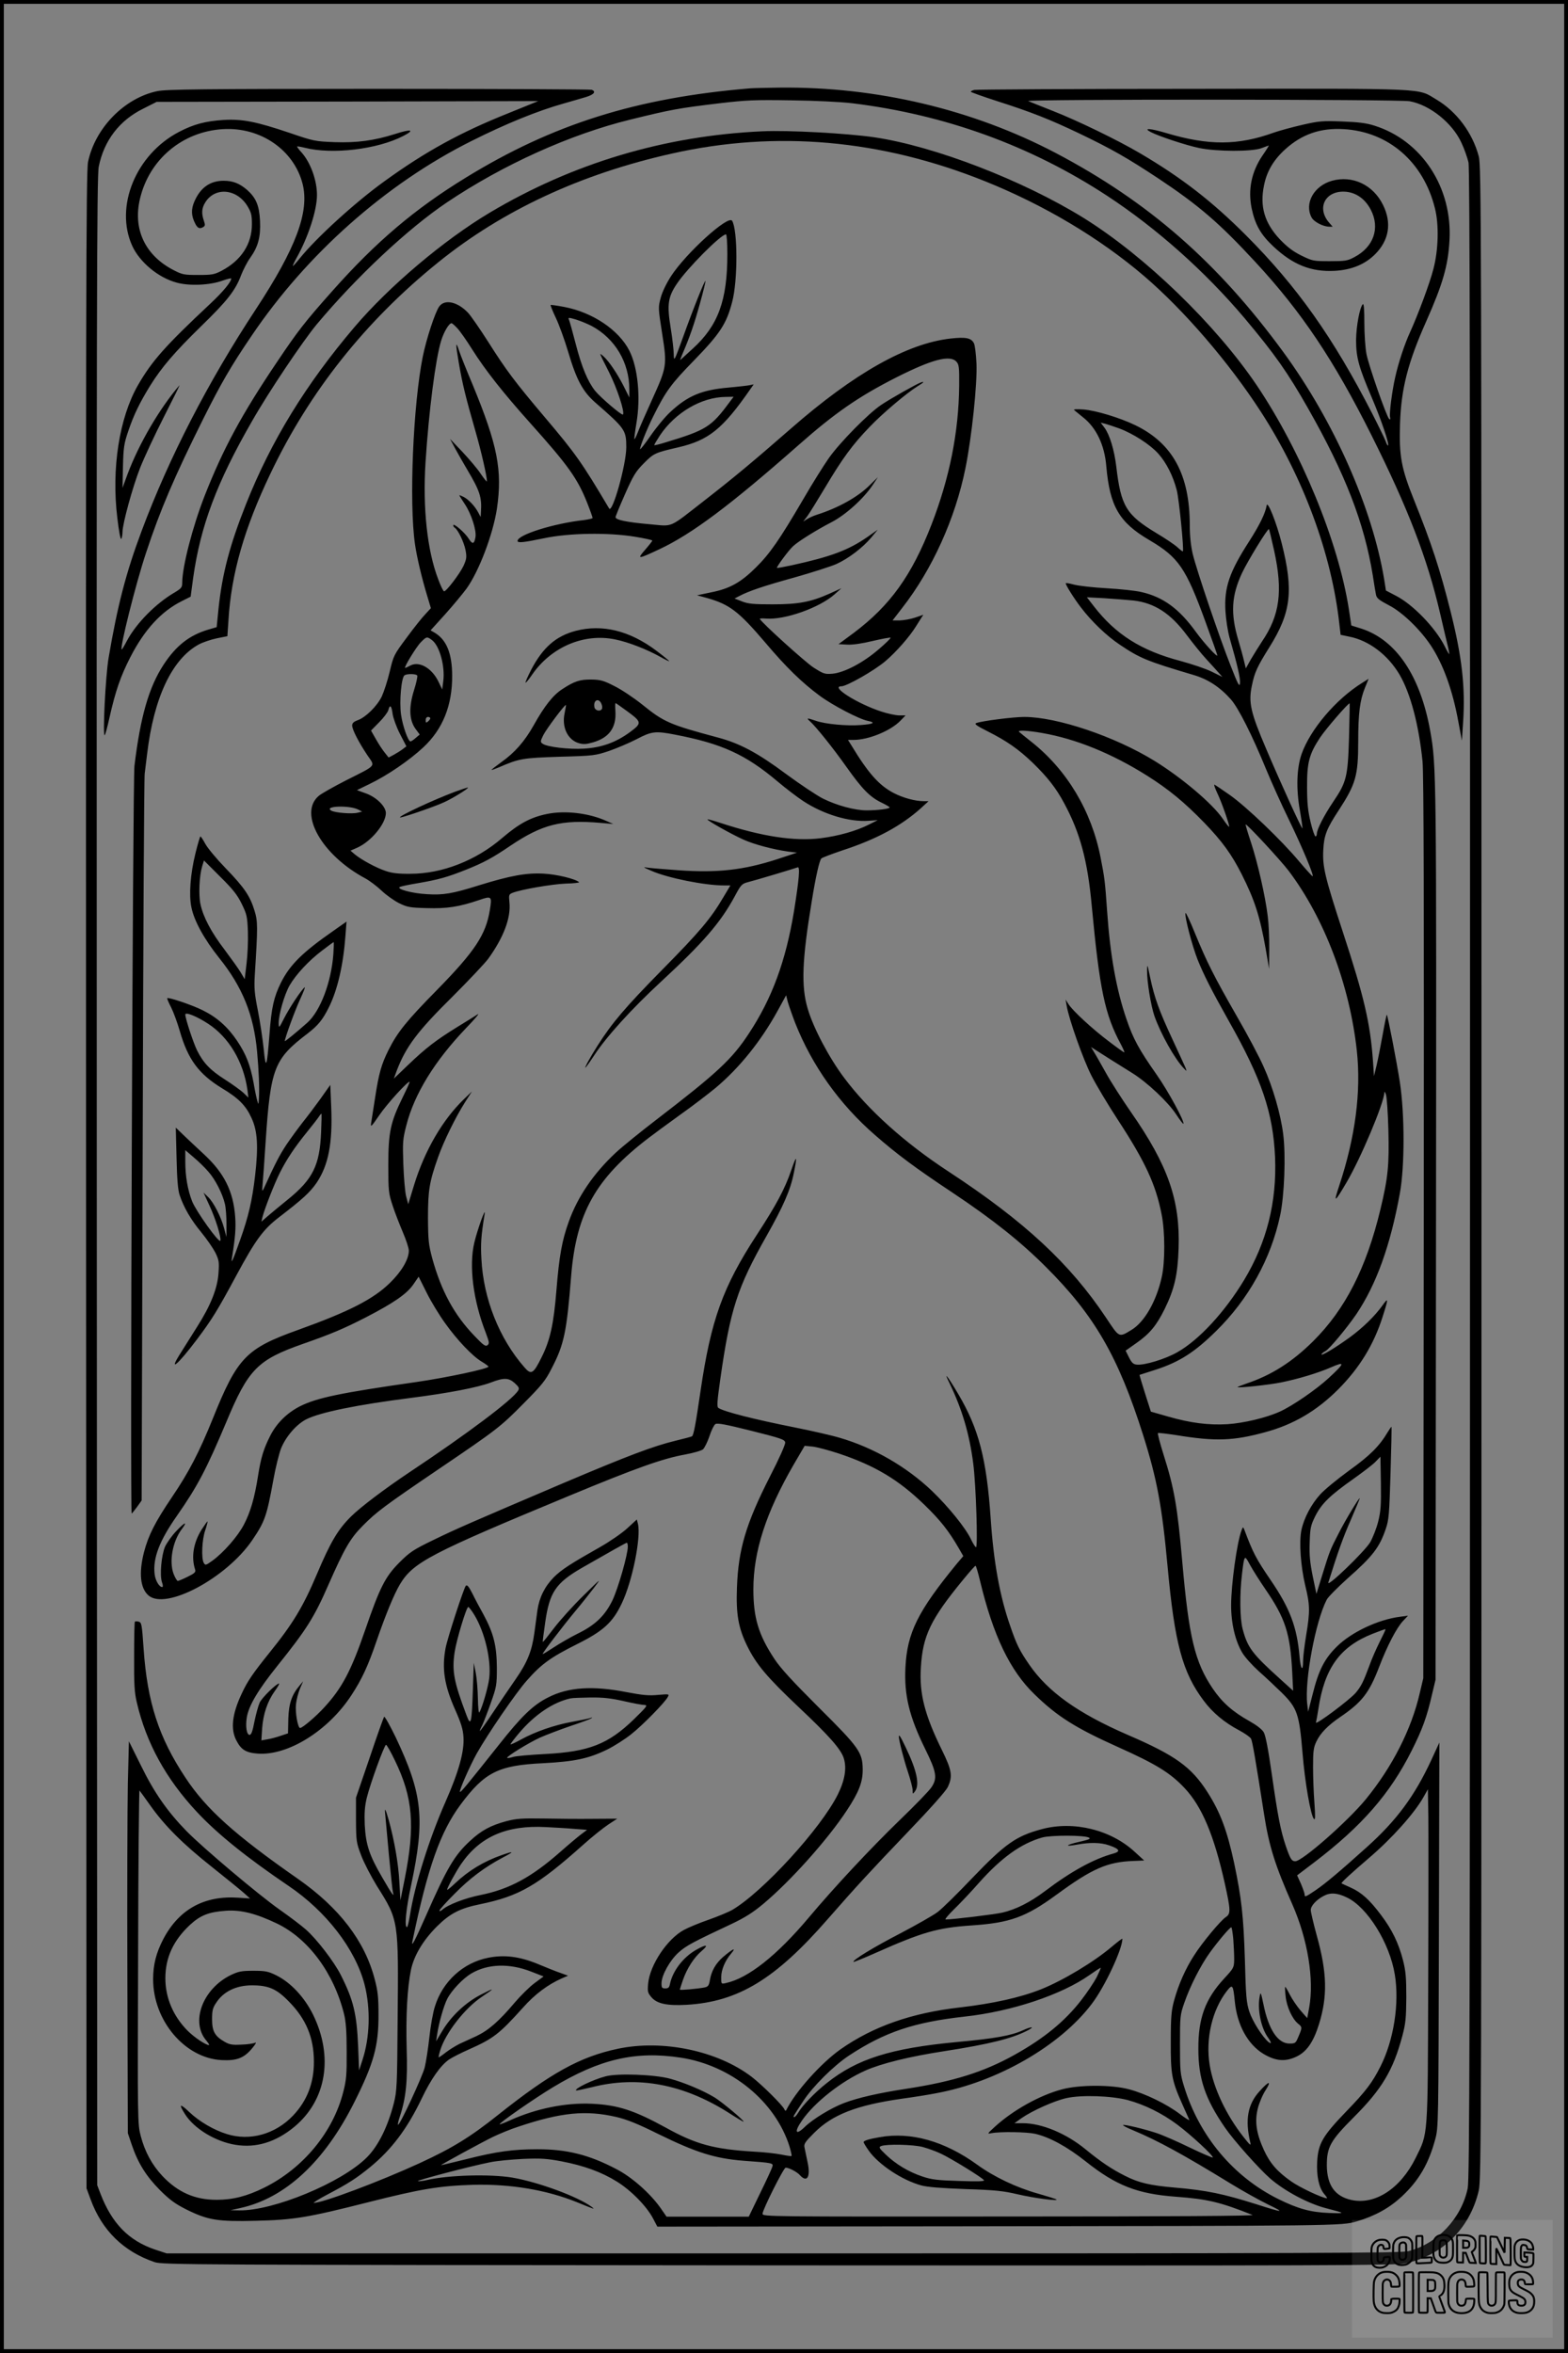
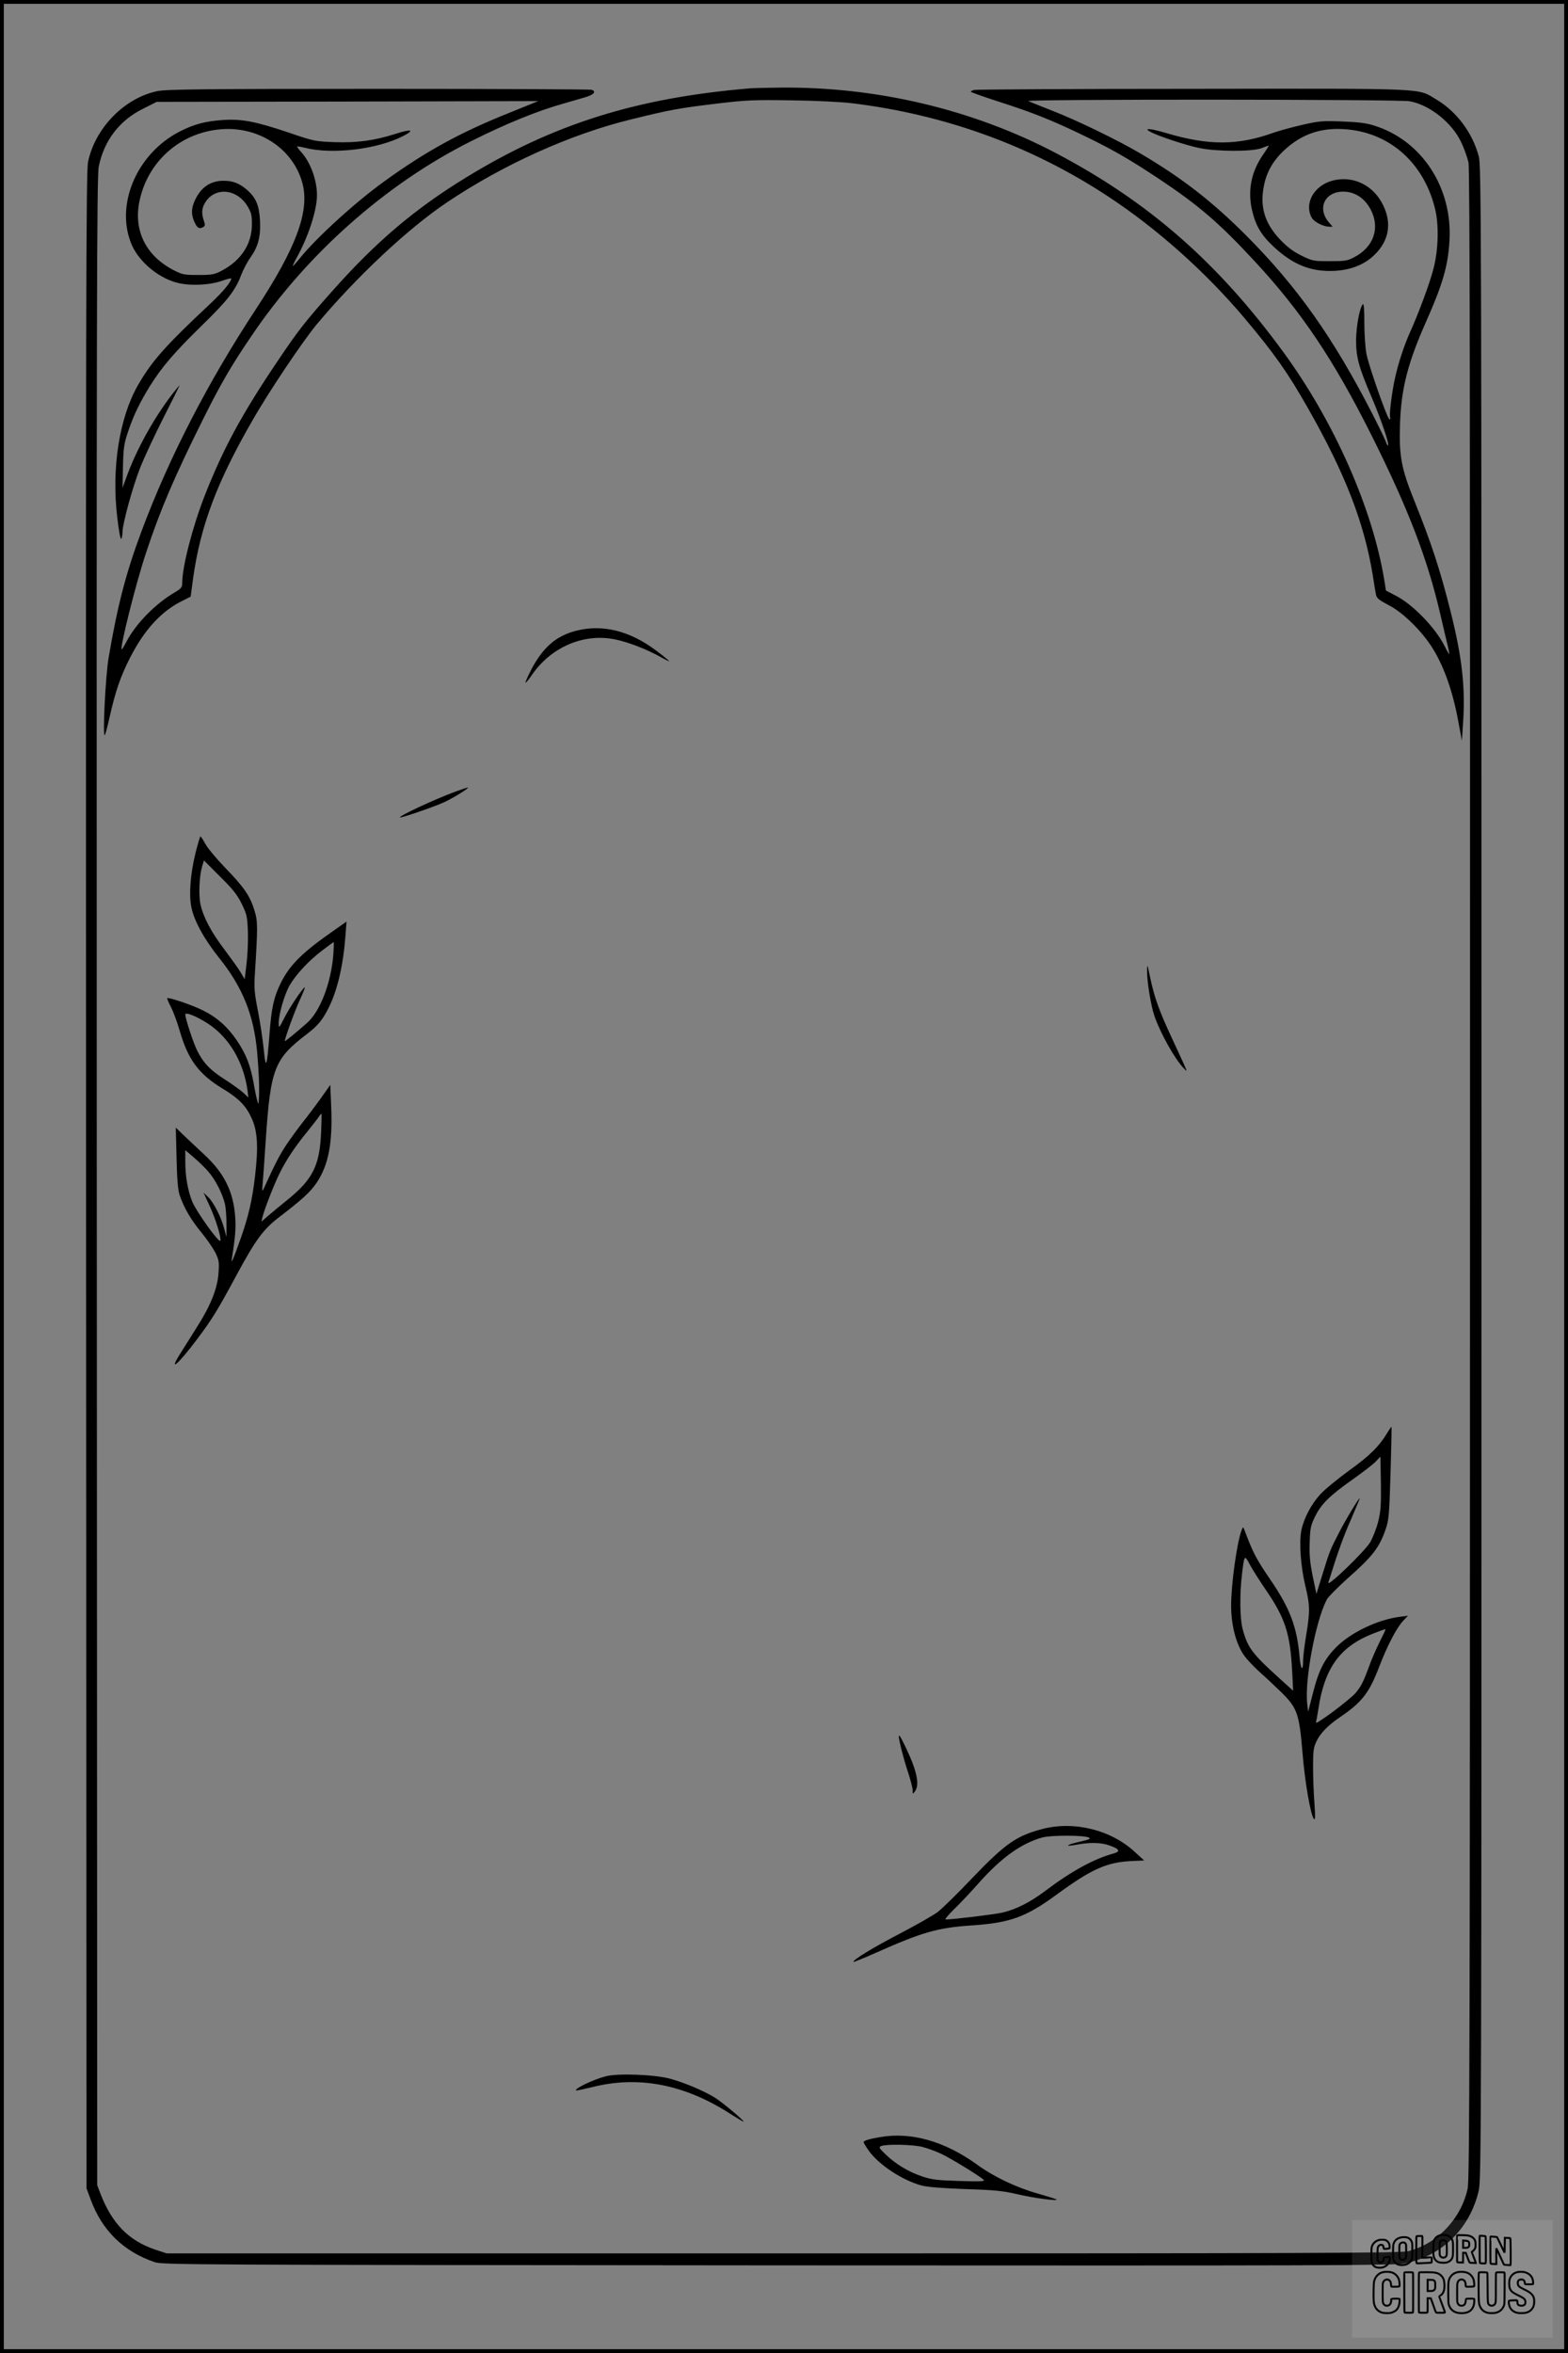
<svg xmlns="http://www.w3.org/2000/svg" version="1.0" width="1024pt" height="1536pt" viewBox="0 0 1024 1536" preserveAspectRatio="xMidYMid meet">
  <rect x="0" y="0" width="1024" height="1536" fill="#808080" stroke="none" />
  <g transform="translate(0.00 0.00) scale(1)">
    <g transform="translate(0,1536) scale(0.1,-0.1)" fill="#000000" stroke="none">
      <path d="M4895 14783 c-740 -62 -1285 -234 -1852 -582 -335 -205 -588 -420 -873 -741 -178 -200 -224 -259 -359 -460 -234 -347 -353 -568 -474 -875 -79 -202 -147 -464 -147 -570 0 -29 -6 -36 -47 -61 -123 -71 -251 -200 -313 -315 -17 -33 -33 -59 -35 -59 -16 0 92 432 159 632 92 279 186 498 373 873 116 232 182 346 314 540 362 537 880 996 1439 1275 223 112 432 197 600 244 52 15 119 34 148 43 51 16 67 35 36 47 -9 3 -635 6 -1392 6 -1156 0 -1388 -3 -1445 -15 -215 -45 -406 -241 -452 -462 -13 -64 -15 -855 -13 -6650 l3 -6578 27 -73 c74 -202 215 -340 418 -409 53 -17 197 -18 4070 -21 3638 -2 4023 -1 4095 13 243 49 424 227 482 475 17 71 18 392 18 6645 0 6250 -1 6573 -18 6635 -41 154 -145 292 -276 370 -129 76 -21 72 -1591 70 -773 0 -1415 -4 -1427 -7 -13 -3 -23 -8 -23 -12 0 -3 76 -30 168 -60 226 -72 347 -120 538 -211 215 -103 316 -161 519 -295 266 -177 398 -291 633 -545 302 -326 513 -641 758 -1130 240 -480 365 -804 449 -1165 20 -88 43 -184 50 -212 7 -29 11 -53 9 -53 -2 0 -16 24 -30 53 -61 120 -206 270 -316 327 l-67 35 -11 70 c-77 467 -328 1035 -660 1488 -428 585 -879 979 -1485 1298 -543 285 -1171 434 -1805 427 -85 -1 -173 -3 -195 -5z m670 -97 c606 -74 1166 -277 1665 -604 322 -211 638 -492 897 -798 199 -237 282 -355 415 -589 244 -429 367 -748 423 -1090 8 -55 18 -112 21 -127 4 -23 21 -36 84 -69 88 -45 204 -157 275 -264 80 -121 142 -292 179 -497 l23 -123 8 120 c15 231 -7 424 -81 720 -71 282 -125 446 -240 732 -83 206 -98 288 -91 498 8 228 50 395 171 667 108 243 143 364 152 528 20 346 -181 653 -491 750 -53 17 -105 23 -210 27 -127 5 -151 3 -260 -22 -65 -15 -150 -38 -187 -51 -233 -84 -423 -85 -697 -4 -110 33 -159 36 -106 8 51 -27 226 -85 315 -104 115 -24 346 -25 409 -1 24 9 45 17 47 17 2 0 -16 -29 -41 -65 -72 -106 -96 -223 -71 -345 23 -108 59 -171 142 -249 128 -120 247 -167 400 -159 110 6 198 42 264 108 92 92 110 205 52 322 -64 131 -199 195 -333 158 -118 -33 -182 -147 -134 -239 15 -29 76 -61 117 -61 l21 0 -20 23 c-90 99 -27 218 109 205 67 -7 124 -48 160 -117 62 -119 19 -243 -106 -309 -46 -25 -61 -27 -162 -27 -107 0 -112 1 -186 37 -56 28 -92 56 -141 107 -99 106 -131 214 -102 352 18 91 63 166 138 234 109 99 231 141 382 132 293 -17 521 -214 596 -517 27 -106 23 -271 -10 -396 -23 -91 -101 -300 -154 -416 -35 -77 -75 -197 -96 -293 -20 -87 -39 -236 -33 -258 3 -15 1 -19 -6 -12 -18 17 -133 347 -148 423 -8 41 -14 133 -14 205 0 84 -3 128 -10 121 -20 -20 -43 -142 -44 -234 0 -113 17 -176 104 -379 60 -141 114 -300 105 -309 -3 -3 -10 10 -16 28 -7 18 -46 99 -87 179 -254 495 -491 831 -827 1167 -220 220 -417 373 -689 533 -144 85 -410 214 -566 275 -80 32 -154 61 -165 66 -31 13 2418 12 2491 -1 132 -24 279 -142 338 -271 19 -40 39 -98 46 -128 9 -42 11 -1595 10 -6605 0 -5698 -3 -6559 -15 -6620 -41 -195 -195 -360 -386 -410 -46 -13 -622 -15 -4082 -15 l-4028 0 -76 25 c-172 58 -282 170 -357 365 l-21 55 -3 6553 c-2 5774 0 6561 13 6625 35 171 136 302 291 378 l87 44 1246 2 1246 3 -195 -79 c-313 -125 -541 -250 -809 -444 -192 -138 -447 -371 -553 -503 -23 -29 -44 -52 -45 -50 -2 2 8 24 22 49 78 139 135 314 135 414 0 95 -41 210 -100 277 -17 18 -30 36 -30 39 0 3 24 -1 52 -8 178 -45 472 -10 641 77 80 41 54 48 -54 13 -136 -43 -248 -58 -394 -53 -126 5 -135 6 -295 61 -220 74 -308 91 -430 84 -120 -8 -195 -28 -291 -78 -282 -147 -422 -489 -305 -745 49 -106 170 -207 290 -239 83 -23 217 -17 299 13 31 11 57 17 57 14 0 -22 -54 -87 -134 -162 -298 -279 -384 -376 -476 -536 -121 -212 -173 -543 -134 -864 10 -86 21 -145 26 -138 4 7 8 27 8 45 0 54 66 294 115 419 26 66 96 216 156 334 60 118 106 210 101 205 -129 -150 -264 -380 -339 -580 l-33 -90 3 140 c3 125 7 150 35 232 36 106 74 184 143 296 75 120 158 217 332 387 172 167 225 235 262 335 14 35 40 86 59 112 52 73 69 137 64 241 -5 101 -26 150 -84 202 -50 43 -93 60 -154 60 -88 0 -151 -45 -190 -134 -23 -52 -22 -95 6 -148 15 -29 29 -34 53 -19 11 7 11 15 2 41 -16 47 -14 81 9 118 63 103 205 91 275 -22 26 -43 30 -59 30 -120 0 -129 -70 -236 -197 -303 -48 -25 -63 -28 -153 -28 -94 0 -104 2 -164 33 -184 96 -264 267 -217 464 60 257 277 439 541 455 245 15 464 -135 521 -357 46 -182 -43 -420 -306 -820 -312 -474 -566 -967 -744 -1443 -103 -274 -159 -491 -217 -832 -20 -118 -40 -518 -25 -504 4 4 18 56 31 115 39 174 73 271 136 394 93 181 203 300 338 367 l56 28 16 120 c48 341 154 625 385 1026 108 190 328 517 421 630 260 311 596 626 852 798 366 246 805 444 1196 540 273 67 312 74 585 107 172 20 227 23 465 19 159 -2 323 -10 400 -19z" />
-       <path d="M4980 14503 c-639 -29 -1239 -208 -1783 -532 -298 -178 -655 -479 -882 -746 -318 -374 -545 -744 -708 -1155 -107 -269 -156 -456 -180 -684 l-12 -120 -55 -16 c-124 -37 -210 -105 -291 -228 -97 -148 -152 -340 -191 -662 -11 -95 -29 -4880 -18 -4880 3 1 18 20 35 43 l30 42 7 2350 c3 1293 9 2370 13 2395 3 25 10 83 16 130 44 367 163 618 337 713 26 14 79 32 117 40 l70 14 7 104 c18 303 104 602 274 957 255 536 621 996 1094 1378 420 340 933 579 1530 712 678 152 1362 92 2040 -180 389 -156 753 -373 1044 -622 259 -222 552 -562 761 -885 277 -428 462 -929 512 -1386 l8 -69 57 -12 c128 -25 252 -119 328 -248 72 -123 126 -329 150 -566 8 -83 10 -922 8 -3050 l-3 -2935 -23 -97 c-54 -236 -179 -481 -352 -693 -118 -144 -415 -405 -461 -405 -24 0 -33 16 -62 100 -34 101 -52 193 -92 473 -23 161 -40 248 -52 269 -11 19 -46 46 -92 72 -111 62 -179 122 -241 213 -117 173 -156 336 -199 828 -32 361 -51 475 -123 702 -23 73 -39 135 -36 138 2 3 58 -4 124 -14 252 -41 369 -37 577 20 185 50 336 139 477 280 138 139 231 290 289 472 39 121 39 131 0 76 -50 -70 -128 -146 -214 -209 -94 -68 -185 -123 -185 -111 0 4 12 14 27 22 26 14 138 149 200 239 131 195 222 445 285 790 32 175 32 516 0 726 -21 135 -79 434 -85 440 -2 2 -14 -56 -27 -129 -13 -72 -31 -163 -40 -202 l-17 -70 -7 105 c-18 243 -58 415 -196 835 -118 361 -134 428 -128 538 5 95 22 138 101 258 111 171 127 224 127 449 0 183 11 269 44 350 l24 59 -41 -26 c-173 -107 -341 -306 -397 -466 -32 -93 -36 -226 -11 -367 11 -63 18 -116 17 -118 -5 -4 -136 282 -236 517 -103 241 -118 305 -94 417 17 84 35 123 114 249 142 227 159 369 80 680 -34 135 -93 282 -98 245 -8 -49 -44 -124 -113 -232 -131 -203 -165 -303 -156 -458 3 -52 15 -129 26 -170 52 -181 72 -267 69 -299 -3 -29 -12 -12 -61 113 -72 181 -222 623 -248 731 -12 53 -19 116 -19 186 0 330 -112 535 -355 653 -101 49 -259 97 -340 103 -43 3 -66 2 -60 -4 6 -5 32 -26 59 -48 86 -68 140 -181 151 -320 23 -260 84 -365 280 -480 192 -113 239 -181 369 -538 42 -115 76 -211 76 -215 0 -15 -87 80 -140 153 -109 151 -214 228 -355 260 -36 9 -139 20 -228 25 -89 5 -186 16 -214 24 -29 8 -53 12 -53 8 0 -12 55 -100 99 -157 68 -90 168 -186 252 -242 133 -90 180 -109 480 -198 97 -28 175 -79 248 -161 49 -56 138 -232 231 -459 34 -82 100 -229 147 -325 86 -177 167 -370 155 -370 -4 1 -43 44 -87 96 -114 137 -345 358 -453 434 -51 36 -96 66 -101 68 -5 1 4 -24 19 -56 29 -60 82 -213 77 -219 -2 -2 -21 22 -42 53 -68 99 -267 267 -445 377 -260 160 -637 287 -851 287 -70 0 -276 -26 -313 -40 -15 -5 0 -17 72 -53 127 -64 203 -117 296 -206 96 -93 154 -167 205 -263 105 -194 154 -376 181 -673 51 -545 86 -710 190 -902 15 -29 26 -53 22 -53 -3 0 -48 32 -99 71 -108 81 -237 200 -265 244 l-19 30 7 -40 c15 -89 107 -349 162 -457 32 -63 109 -191 171 -286 180 -275 249 -424 287 -619 23 -113 23 -312 1 -409 -35 -159 -113 -294 -197 -345 -84 -51 -79 -53 -166 78 -236 354 -533 630 -1029 955 -286 187 -525 402 -682 612 -98 130 -202 327 -238 451 -44 146 -37 319 26 700 26 162 50 268 63 281 6 6 70 30 141 54 220 72 381 159 510 275 l49 45 -31 0 c-57 0 -137 22 -198 54 -95 50 -165 129 -274 309 l-23 37 36 0 c98 0 242 59 306 125 l34 35 -41 0 c-22 0 -75 11 -117 25 -157 51 -337 165 -261 165 35 0 217 104 287 164 71 60 160 162 201 229 9 15 24 38 32 51 l15 23 -52 -18 c-29 -10 -75 -18 -101 -19 l-48 0 64 83 c195 250 346 583 412 911 41 202 78 552 72 683 -3 61 -10 121 -17 133 -18 34 -52 41 -153 30 -283 -32 -628 -226 -1040 -586 -252 -220 -380 -326 -560 -466 -247 -192 -205 -174 -366 -160 -147 13 -221 28 -221 46 0 6 28 74 62 151 54 122 70 148 123 201 64 65 73 69 225 104 198 46 289 119 469 378 l23 33 -24 -5 c-12 -3 -75 -10 -139 -16 -176 -15 -267 -53 -381 -159 -33 -30 -91 -100 -129 -155 -38 -55 -69 -94 -69 -88 0 20 46 134 85 212 84 169 117 213 270 370 167 172 209 236 246 377 38 140 37 472 0 532 -25 39 -300 -210 -399 -362 -29 -45 -57 -102 -67 -140 -17 -63 -17 -67 9 -233 33 -209 32 -218 -67 -436 -41 -90 -82 -184 -92 -211 -10 -26 -20 -46 -22 -43 -2 2 4 48 13 102 29 169 10 365 -46 475 -69 135 -238 249 -423 285 -48 9 -89 15 -91 13 -2 -2 13 -40 34 -84 21 -44 57 -143 80 -220 55 -186 96 -261 178 -333 195 -170 202 -180 202 -292 0 -112 -91 -435 -112 -399 -178 300 -219 358 -419 594 -197 233 -252 306 -371 494 -55 86 -114 171 -131 189 -68 72 -152 91 -188 42 -27 -36 -85 -214 -108 -328 -63 -313 -90 -953 -51 -1223 12 -84 44 -221 81 -342 l23 -77 -35 -38 c-20 -20 -75 -89 -122 -153 -85 -114 -87 -118 -112 -224 -14 -59 -38 -132 -52 -162 -31 -63 -104 -135 -156 -154 -27 -10 -37 -19 -37 -35 0 -27 43 -110 100 -195 51 -75 64 -60 -142 -164 -80 -41 -160 -86 -176 -100 -135 -114 19 -387 304 -539 28 -15 75 -51 105 -79 30 -29 81 -65 114 -82 55 -27 71 -30 182 -33 132 -4 210 8 343 53 81 28 84 25 69 -66 -26 -160 -97 -268 -343 -519 -200 -203 -260 -277 -319 -395 -46 -92 -63 -152 -87 -309 -11 -72 -23 -147 -26 -166 -5 -31 1 -26 53 50 50 74 190 227 198 218 2 -2 -19 -48 -46 -103 -79 -161 -93 -227 -93 -440 0 -170 2 -185 28 -264 15 -47 46 -125 67 -175 21 -49 39 -103 39 -120 0 -56 -47 -136 -123 -210 -109 -107 -268 -188 -602 -308 -338 -121 -395 -180 -555 -578 -89 -220 -157 -351 -267 -513 -110 -163 -154 -249 -183 -361 -34 -134 -24 -233 29 -280 112 -100 510 112 679 361 82 121 94 156 137 391 14 79 37 172 51 208 32 78 100 156 164 189 91 46 332 95 685 140 242 31 432 67 520 100 86 33 117 32 157 -4 27 -25 31 -33 22 -48 -36 -60 -330 -281 -709 -533 -159 -106 -322 -229 -382 -289 -86 -85 -134 -166 -223 -376 -90 -213 -157 -324 -309 -512 -111 -138 -145 -188 -182 -268 -63 -133 -74 -231 -36 -305 31 -61 62 -81 138 -87 198 -16 463 149 614 381 69 105 109 192 165 356 60 174 114 304 152 368 87 144 196 201 1108 579 434 180 608 242 753 268 54 10 107 25 118 34 10 9 29 47 42 85 12 38 30 74 39 80 14 8 67 -2 235 -44 195 -49 218 -57 221 -76 2 -13 -41 -109 -101 -225 -155 -305 -205 -473 -214 -719 -7 -177 9 -267 67 -385 59 -120 128 -202 333 -396 199 -187 278 -276 297 -335 21 -64 8 -144 -38 -237 -110 -222 -489 -636 -689 -754 -24 -14 -94 -43 -156 -65 -61 -21 -133 -51 -160 -66 -110 -59 -223 -230 -234 -350 -5 -52 -3 -61 21 -89 36 -43 102 -57 230 -50 337 20 579 166 924 562 188 215 279 313 518 563 148 154 250 269 263 295 34 71 28 110 -38 244 -112 228 -148 367 -137 538 12 208 64 315 276 573 41 50 77 91 81 91 3 1 16 -43 29 -97 86 -359 196 -588 357 -743 148 -144 267 -219 548 -345 245 -110 338 -167 431 -266 114 -121 193 -309 264 -628 37 -168 38 -193 6 -214 -34 -22 -155 -167 -208 -251 -56 -86 -102 -191 -130 -293 -18 -65 -22 -106 -22 -267 -1 -215 6 -256 75 -410 22 -49 43 -96 46 -103 3 -7 -25 10 -63 39 -86 65 -224 132 -329 160 -113 31 -325 31 -440 0 -146 -39 -320 -136 -440 -246 -48 -44 -49 -46 -20 -40 59 11 231 8 285 -4 95 -22 209 -84 330 -180 199 -158 336 -212 591 -231 205 -15 288 -35 499 -119 17 -6 -510 -10 -1587 -10 -1589 -1 -1613 -1 -1613 18 0 26 138 301 151 301 21 0 75 -28 93 -49 47 -52 71 -11 50 85 -8 38 -17 81 -20 96 -5 23 4 36 64 96 118 118 276 180 572 222 80 11 181 27 225 36 398 73 809 310 1015 583 85 111 200 357 200 425 0 4 -30 -19 -67 -50 -118 -101 -324 -224 -465 -280 -136 -54 -313 -93 -528 -118 -317 -36 -567 -124 -780 -273 -129 -91 -296 -278 -355 -397 -3 -7 -8 -5 -12 4 -11 27 -147 161 -213 212 -223 171 -582 246 -875 184 -247 -52 -439 -159 -780 -430 -183 -146 -300 -218 -515 -317 -259 -119 -632 -259 -690 -259 -8 0 32 25 89 55 137 72 191 107 279 179 139 114 241 249 336 447 62 130 124 217 179 255 21 14 80 44 130 66 160 71 198 101 352 272 78 88 163 151 253 191 l42 18 -47 17 c-27 9 -95 36 -152 60 -120 49 -218 61 -323 40 -163 -32 -298 -155 -348 -319 -12 -36 -28 -127 -36 -201 -8 -74 -22 -162 -30 -195 -14 -58 -161 -375 -174 -375 -4 0 1 24 11 53 40 119 52 230 45 442 -6 215 4 399 28 516 20 95 80 194 170 284 86 85 150 118 283 145 253 52 373 121 672 388 58 52 132 111 164 132 l58 38 -158 -1 c-87 -1 -232 0 -323 2 -140 2 -176 0 -242 -17 -104 -28 -165 -61 -238 -129 -102 -94 -150 -175 -290 -493 -73 -165 -96 -208 -86 -160 99 479 182 712 314 890 157 211 246 256 537 270 209 11 299 30 422 90 46 23 115 67 155 99 75 59 220 207 239 243 11 20 9 20 -63 14 -60 -6 -101 -2 -206 18 -220 43 -380 33 -511 -34 -99 -49 -175 -123 -322 -309 -214 -269 -250 -313 -255 -308 -7 7 65 170 110 251 71 126 254 394 327 476 93 106 155 151 325 236 173 86 235 142 294 266 70 145 128 434 106 522 l-7 27 -63 -58 c-35 -32 -115 -87 -177 -122 -191 -108 -252 -147 -302 -197 -59 -60 -95 -132 -107 -215 -5 -35 -14 -102 -20 -148 -16 -118 -46 -193 -122 -302 -36 -52 -102 -149 -147 -216 -45 -68 -84 -123 -87 -123 -2 0 4 17 15 37 10 21 36 88 57 148 37 104 39 116 39 230 -1 141 -21 223 -87 345 -23 41 -56 103 -73 138 -24 47 -35 59 -43 50 -14 -18 -120 -342 -132 -407 -25 -133 -8 -242 61 -398 41 -92 53 -132 56 -183 6 -93 -31 -226 -117 -421 -107 -242 -201 -542 -232 -738 -7 -45 -16 -81 -20 -81 -18 0 -6 121 27 273 92 434 75 595 -100 965 -38 78 -72 139 -76 135 -4 -4 -47 -125 -95 -268 l-89 -260 0 -145 c1 -139 2 -148 34 -232 18 -48 65 -138 103 -200 142 -225 141 -221 135 -867 -3 -439 -5 -471 -25 -551 -40 -155 -102 -279 -176 -353 -164 -165 -612 -350 -834 -346 l-57 1 63 14 c294 64 550 301 745 689 128 255 160 369 159 575 0 111 -4 152 -25 231 -65 249 -232 466 -501 654 -413 288 -600 456 -735 661 -174 262 -249 493 -273 841 -11 159 -13 172 -32 177 -11 3 -22 3 -25 0 -3 -2 -5 -105 -5 -227 -1 -183 2 -236 18 -302 61 -262 190 -497 391 -712 135 -145 327 -299 600 -484 246 -166 436 -413 496 -644 40 -157 35 -344 -14 -493 l-22 -67 -6 155 c-9 215 -31 305 -113 467 -43 86 -158 236 -228 297 -29 26 -106 84 -170 129 -138 97 -500 402 -610 514 -124 127 -211 251 -297 427 l-79 159 -7 -274 c-3 -151 -5 -726 -3 -1279 l3 -1005 26 -77 c41 -120 94 -204 183 -294 65 -65 100 -90 173 -127 141 -70 205 -80 451 -74 252 6 337 20 736 121 344 87 464 107 686 114 245 6 479 -33 679 -114 120 -49 118 -48 95 -30 -89 66 -348 162 -518 191 -144 24 -417 17 -558 -16 -26 -6 -53 -9 -59 -7 -13 4 348 99 471 123 41 9 138 18 215 22 119 5 157 2 253 -16 145 -28 259 -69 359 -131 93 -57 195 -161 237 -240 l29 -55 1966 2 c2483 3 2503 3 2601 32 121 36 213 87 295 163 111 104 175 213 218 373 21 79 21 89 24 1335 l3 1255 -53 -115 c-109 -235 -227 -394 -421 -568 -181 -163 -270 -237 -334 -281 -67 -45 -72 -47 -72 -27 0 7 -11 38 -24 69 l-25 55 112 85 c310 236 495 448 635 727 71 141 100 220 135 373 l22 92 3 2915 c3 3026 3 3050 -38 3280 -65 359 -222 592 -448 666 l-67 21 -16 106 c-69 442 -312 1031 -601 1461 -269 398 -728 842 -1129 1092 -399 247 -976 470 -1370 528 -180 26 -563 47 -729 39z m-230 -802 c0 -303 -60 -466 -226 -617 -42 -38 -78 -71 -81 -74 -3 -3 3 13 12 35 49 113 80 203 116 334 22 79 38 145 36 147 -5 5 -79 -179 -146 -366 -57 -157 -60 -163 -61 -115 0 28 -9 106 -20 174 -25 152 -18 202 40 288 68 102 288 323 321 323 5 0 9 -54 9 -129z m-886 -469 c153 -82 246 -239 246 -415 l0 -52 -38 76 c-40 79 -95 161 -131 193 -12 11 -21 17 -21 14 0 -3 26 -57 58 -119 52 -103 104 -261 90 -275 -8 -7 -146 111 -181 154 -48 60 -88 155 -127 306 -20 78 -40 149 -44 158 -7 16 -5 17 46 2 29 -9 75 -28 102 -42z m-878 -14 c17 -18 61 -80 97 -138 88 -139 201 -282 379 -481 251 -280 310 -363 374 -525 19 -48 34 -91 34 -95 0 -4 -26 -10 -57 -14 -197 -22 -433 -96 -433 -136 0 -15 40 -10 171 17 163 35 421 39 597 10 61 -10 112 -21 112 -25 0 -3 -21 -30 -47 -60 -55 -63 -49 -63 92 3 215 101 464 288 907 678 241 213 395 319 639 443 235 119 353 150 395 104 17 -19 19 -36 18 -158 -3 -302 -63 -602 -181 -906 -129 -332 -270 -528 -507 -706 l-100 -74 57 -3 c36 -2 97 7 167 24 61 14 113 24 116 21 3 -2 -32 -37 -78 -76 -102 -88 -225 -152 -302 -159 -50 -4 -58 -1 -124 41 -55 36 -337 291 -350 317 -1 3 17 4 40 2 123 -10 350 71 448 158 l45 40 -75 -34 c-125 -56 -205 -71 -375 -71 -123 0 -159 3 -199 19 l-49 19 29 15 c64 34 159 66 361 122 117 33 241 73 275 88 79 36 170 105 227 172 l43 52 -68 -48 c-125 -86 -237 -128 -493 -184 -51 -11 -95 -19 -97 -17 -5 5 79 119 107 143 35 32 152 105 249 155 93 48 210 154 270 244 l33 50 -54 -53 c-76 -76 -205 -148 -344 -192 -22 -7 -51 -20 -65 -29 l-25 -16 27 35 c14 19 67 105 118 190 112 188 177 277 289 393 85 89 244 223 314 266 40 24 48 34 20 24 -32 -12 -197 -105 -258 -146 -83 -55 -269 -244 -342 -347 -33 -47 -109 -168 -168 -270 -154 -263 -217 -354 -309 -445 -99 -98 -171 -138 -293 -162 l-91 -19 66 -18 c147 -42 205 -86 380 -291 136 -161 238 -260 354 -346 85 -63 259 -154 316 -165 54 -11 36 -21 -47 -27 -91 -7 -232 6 -294 28 -55 19 -63 19 -39 -2 42 -38 151 -174 241 -301 103 -145 153 -196 231 -233 27 -13 50 -27 50 -30 0 -9 -81 -19 -150 -19 -78 0 -195 32 -286 77 -41 21 -149 93 -240 160 -187 139 -302 200 -444 238 -317 85 -354 101 -495 215 -55 44 -137 99 -182 121 -70 36 -91 42 -150 43 -76 1 -112 -11 -190 -62 -61 -39 -117 -110 -188 -237 -59 -105 -124 -179 -212 -241 -34 -25 -63 -47 -63 -50 0 -2 21 6 46 16 136 59 157 62 399 70 223 6 233 8 323 38 51 18 132 52 180 77 97 51 122 54 247 30 308 -59 463 -129 675 -308 52 -44 127 -101 165 -126 132 -87 301 -138 427 -129 l60 4 -58 -29 c-81 -41 -196 -74 -315 -89 -171 -21 -382 11 -651 99 -49 16 -88 27 -88 24 0 -9 156 -96 233 -131 70 -32 195 -65 294 -79 l58 -7 -130 -43 c-220 -71 -390 -90 -643 -72 -84 6 -172 13 -195 16 -42 6 -42 6 18 -20 107 -47 348 -95 472 -95 l43 0 -46 -77 c-81 -138 -153 -224 -399 -473 -242 -246 -328 -347 -422 -495 -52 -82 -86 -145 -80 -145 2 0 28 36 57 80 79 122 248 307 434 479 278 257 392 388 486 563 38 71 45 79 83 89 49 12 305 89 326 97 17 7 10 -75 -24 -288 -54 -325 -143 -567 -294 -796 -110 -168 -207 -258 -599 -559 -107 -82 -228 -180 -270 -219 -146 -136 -250 -289 -308 -452 -44 -122 -62 -223 -80 -444 -18 -224 -41 -328 -97 -440 -54 -109 -68 -117 -112 -66 -165 188 -268 449 -281 706 -6 102 -2 154 21 295 9 54 -46 -98 -67 -185 -37 -153 -8 -380 75 -592 22 -59 24 -68 11 -79 -13 -11 -27 -1 -86 61 -132 137 -216 292 -275 505 -24 90 -27 117 -28 265 0 180 9 235 66 396 37 105 114 261 176 359 l45 70 -52 -50 c-140 -135 -256 -335 -325 -558 l-39 -128 -14 53 c-7 29 -15 123 -18 208 -5 143 -4 163 20 255 52 204 185 420 391 635 55 57 89 97 75 89 -14 -9 -74 -47 -135 -84 -139 -86 -204 -136 -320 -247 l-93 -89 19 52 c60 157 136 258 365 484 105 105 210 216 233 247 100 139 148 266 138 366 -5 50 -4 54 21 64 57 22 255 56 346 60 52 1 92 6 88 9 -24 22 -148 52 -233 56 -112 6 -216 -13 -420 -76 -175 -55 -234 -65 -342 -58 -96 5 -201 34 -176 47 8 4 59 15 114 24 140 24 197 40 322 90 114 46 168 75 286 155 208 140 334 172 592 149 l80 -7 -43 19 c-116 53 -274 71 -392 46 -106 -22 -181 -63 -290 -156 -172 -148 -393 -234 -600 -234 -76 -1 -120 4 -160 18 -62 20 -161 74 -203 109 l-28 24 43 19 c91 40 187 156 188 226 0 43 -61 104 -131 129 l-58 21 82 40 c115 55 260 154 351 239 128 119 190 275 189 469 -1 144 -36 232 -113 279 l-28 16 95 105 c52 58 115 134 140 168 81 113 172 352 198 520 37 251 5 415 -158 810 -41 97 -80 195 -87 217 -25 78 -26 54 -4 -72 24 -141 45 -225 109 -448 37 -128 75 -293 75 -327 0 -6 -18 16 -40 48 -21 33 -76 97 -120 144 l-81 85 32 -60 c18 -33 54 -97 81 -142 82 -138 95 -179 89 -273 l-2 -35 -16 30 c-21 40 -62 84 -95 101 -16 8 -28 13 -28 10 0 -2 16 -27 35 -56 43 -64 78 -173 70 -217 -8 -46 -20 -48 -45 -8 -23 37 -100 104 -100 86 0 -5 4 -13 10 -16 21 -13 60 -94 70 -145 9 -47 7 -59 -13 -104 -25 -52 -111 -166 -127 -166 -5 0 -22 35 -38 78 -72 187 -102 465 -83 765 22 338 65 672 102 793 18 58 51 114 68 114 4 0 21 -15 37 -32z m1777 -485 c-118 -160 -152 -181 -417 -261 -39 -12 -71 -20 -73 -18 -2 2 15 30 37 64 100 149 270 249 428 251 l53 1 -28 -37z m2547 -170 c91 -34 201 -105 254 -164 53 -59 97 -146 121 -239 15 -58 48 -390 40 -399 -2 -2 -18 10 -35 26 -17 16 -79 58 -138 93 -197 119 -232 176 -262 435 -13 107 -43 207 -77 253 l-25 33 29 -7 c15 -4 57 -18 93 -31z m1011 -798 c58 -265 37 -421 -79 -592 -21 -32 -54 -85 -73 -117 l-33 -59 -12 49 c-6 27 -23 88 -37 135 -52 174 -45 290 24 438 37 79 169 294 176 287 2 -2 17 -65 34 -141z m-919 -325 c138 -16 243 -84 350 -228 40 -53 97 -124 128 -157 30 -33 66 -72 79 -87 l24 -27 -69 34 c-38 19 -130 50 -204 70 -258 68 -424 173 -567 358 l-45 58 113 -6 c63 -4 149 -11 191 -15z m-4579 -260 c48 -38 84 -169 72 -265 l-7 -56 -23 48 c-42 90 -125 139 -184 109 -16 -9 -32 -16 -35 -16 -11 0 72 137 102 167 38 39 41 39 75 13z m-98 -230 c3 -5 -6 -48 -21 -95 -35 -111 -32 -195 9 -252 l28 -38 -26 -22 c-14 -13 -30 -23 -34 -23 -16 0 -51 100 -62 175 -12 87 2 243 23 257 18 11 76 10 83 -2z m1202 -183 c6 -13 8 -29 3 -36 -11 -18 -44 -9 -48 12 -9 46 27 64 45 24z m165 -47 c101 -74 102 -80 21 -140 -92 -67 -184 -100 -299 -107 -98 -6 -242 11 -270 32 -16 11 -16 15 4 56 20 40 142 203 148 197 1 -2 -3 -26 -9 -55 -19 -90 20 -172 92 -194 31 -9 49 -8 94 5 106 31 153 97 146 204 -2 29 -2 52 1 52 3 0 35 -23 72 -50z m4718 -175 c-8 -257 -16 -290 -104 -420 -58 -86 -106 -179 -106 -207 0 -10 -4 -18 -9 -18 -5 0 -20 42 -32 93 -17 71 -23 123 -23 227 -1 161 13 216 84 324 40 60 189 232 194 224 1 -2 -1 -102 -4 -223z m-6246 155 c4 -28 25 -86 48 -131 l42 -81 -25 -19 c-13 -10 -39 -26 -57 -36 l-34 -18 -24 30 c-14 17 -40 56 -58 88 l-33 58 53 54 c29 29 56 65 60 79 10 40 21 31 28 -24z m246 -29 c0 -5 -7 -14 -15 -21 -13 -10 -15 -9 -15 9 0 12 6 21 15 21 8 0 15 -4 15 -9z m3996 -96 c220 -38 456 -134 686 -279 141 -89 243 -173 373 -307 116 -120 179 -207 244 -336 85 -168 119 -275 157 -488 l22 -130 1 130 c1 72 -4 169 -10 215 -15 127 -66 350 -109 480 -21 63 -37 116 -35 118 6 6 227 -232 281 -303 233 -309 398 -744 445 -1174 29 -269 -10 -564 -115 -881 -39 -117 -31 -113 47 20 93 157 244 516 248 588 0 9 5 4 10 -13 6 -16 13 -120 16 -230 6 -229 -2 -312 -52 -520 -92 -382 -229 -651 -439 -860 -137 -136 -273 -222 -434 -276 -35 -12 -62 -23 -60 -24 7 -7 213 16 286 31 112 23 239 61 324 98 94 41 92 29 -14 -69 -81 -75 -235 -181 -318 -219 -90 -41 -237 -76 -345 -83 -124 -7 -241 8 -387 50 l-112 32 -38 119 c-21 66 -37 120 -36 121 2 1 49 16 106 34 154 50 254 114 393 251 213 209 359 473 419 755 28 130 38 393 20 532 -16 128 -67 306 -128 440 -26 60 -104 207 -174 328 -150 262 -196 353 -274 543 -32 79 -60 138 -62 132 -7 -21 42 -209 79 -304 40 -99 87 -193 204 -401 215 -380 289 -599 302 -889 12 -292 -54 -555 -201 -800 -126 -209 -295 -393 -437 -473 -78 -45 -217 -87 -266 -81 -22 2 -33 13 -50 47 l-22 44 68 48 c89 62 133 115 187 224 64 131 85 222 91 395 11 314 -69 543 -311 890 -59 85 -132 199 -163 255 -31 55 -65 116 -77 135 l-21 35 25 -16 c62 -40 172 -109 243 -153 97 -60 235 -189 289 -272 23 -35 44 -62 46 -60 11 11 -99 214 -176 323 -113 161 -152 232 -195 359 -66 191 -107 417 -127 709 -13 185 -16 214 -42 345 -59 306 -221 575 -453 758 -38 30 -74 59 -79 64 -15 13 52 10 150 -7z m-4466 -500 l25 -13 -28 -7 c-37 -10 -148 -1 -173 13 -54 31 118 37 176 7z m2854 -1395 c110 -277 289 -529 521 -730 143 -125 264 -215 505 -375 264 -176 446 -321 610 -485 318 -317 473 -585 636 -1100 90 -285 123 -464 159 -855 46 -502 97 -692 236 -877 58 -78 136 -143 231 -193 37 -20 72 -44 78 -55 9 -16 31 -146 85 -492 32 -207 72 -335 185 -590 100 -227 143 -489 110 -672 l-13 -70 -43 49 c-24 28 -55 74 -70 103 -14 28 -28 52 -31 52 -2 0 -1 -28 3 -62 7 -69 44 -148 81 -178 28 -22 28 -26 3 -84 -18 -44 -21 -46 -59 -46 -76 0 -137 92 -170 257 -16 76 -19 83 -24 53 -17 -83 7 -206 54 -271 23 -33 25 -46 2 -28 -39 33 -104 136 -124 197 -19 58 -23 102 -29 337 -9 287 -22 404 -70 632 -46 214 -91 334 -175 465 -105 164 -209 239 -520 373 -325 141 -520 280 -643 458 -64 93 -83 131 -125 254 -67 191 -108 414 -127 698 -27 394 -78 588 -212 815 -71 120 -98 153 -58 73 82 -169 131 -332 156 -527 18 -139 31 -546 18 -546 -5 1 -19 23 -32 50 -35 75 -147 213 -255 317 -167 159 -382 283 -602 347 -49 15 -180 45 -290 67 -272 54 -467 104 -503 128 -11 7 -9 40 12 188 65 456 111 598 302 935 109 193 156 299 178 410 24 117 19 123 -17 18 -41 -120 -96 -224 -226 -423 -221 -339 -298 -554 -366 -1017 -32 -219 -45 -289 -56 -296 -5 -3 -54 -16 -108 -29 -145 -35 -311 -98 -731 -276 -610 -260 -698 -298 -850 -372 -130 -63 -153 -78 -221 -146 -93 -93 -128 -162 -224 -441 -92 -267 -151 -379 -266 -504 -54 -60 -144 -136 -159 -136 -15 0 -33 102 -27 155 3 30 15 75 26 102 l21 48 -21 -25 c-54 -63 -73 -121 -76 -220 l-2 -95 -48 -16 c-26 -9 -66 -20 -87 -23 l-39 -7 5 78 c7 95 35 177 82 243 20 28 33 50 28 50 -17 0 -111 -92 -126 -124 -9 -20 -24 -75 -34 -123 -12 -64 -21 -88 -32 -88 -19 0 -28 56 -18 115 13 77 74 179 199 335 190 237 240 315 334 530 104 236 142 303 225 386 89 90 140 128 495 369 381 258 404 276 555 429 118 119 142 148 182 227 82 157 99 239 128 604 33 411 160 637 505 901 33 25 126 94 207 152 82 58 186 138 232 176 154 129 295 304 403 500 l57 104 11 -44 c7 -24 29 -87 49 -139z m-2286 -1959 c77 -108 178 -215 240 -251 23 -14 42 -28 42 -31 0 -14 -274 -72 -467 -100 -502 -72 -652 -103 -764 -159 -84 -43 -150 -108 -192 -188 -45 -88 -63 -146 -82 -267 -22 -142 -50 -238 -93 -319 -40 -76 -132 -181 -205 -234 -44 -31 -46 -32 -57 -13 -16 32 -11 150 10 211 10 30 17 56 15 58 -1 2 -19 -23 -39 -54 -53 -85 -68 -179 -42 -259 6 -17 -2 -25 -49 -48 -30 -15 -59 -27 -64 -27 -5 0 -17 20 -27 45 -31 82 -7 213 53 293 41 54 20 47 -36 -13 -29 -30 -61 -76 -73 -101 -24 -56 -36 -188 -20 -233 7 -19 7 -31 1 -31 -19 0 -44 42 -49 83 -13 105 31 219 146 383 134 192 192 303 321 609 145 348 204 408 503 513 183 64 266 99 410 173 182 94 267 153 309 214 l35 51 53 -106 c29 -58 83 -147 121 -199z m2572 -850 c235 -79 388 -170 558 -335 104 -101 158 -169 226 -287 l27 -47 -41 -48 c-256 -312 -326 -452 -337 -680 -9 -180 25 -320 129 -531 74 -150 81 -191 41 -250 -15 -23 -108 -119 -207 -214 -191 -185 -428 -439 -592 -634 -210 -250 -397 -398 -543 -430 -31 -7 -31 -7 -31 37 0 50 25 109 66 157 35 42 10 30 -54 -24 -48 -42 -76 -91 -86 -151 -6 -36 -12 -43 -36 -48 -48 -9 -160 -19 -160 -14 0 3 9 31 20 63 26 75 72 147 123 190 49 42 30 45 -38 6 -84 -48 -152 -137 -170 -223 -4 -22 -11 -28 -30 -28 -22 0 -25 5 -25 33 0 52 54 150 112 202 49 44 94 68 348 187 86 41 138 74 205 130 178 149 420 419 546 611 78 118 104 185 103 267 -1 111 -24 143 -288 405 -170 170 -247 253 -288 315 -104 157 -138 269 -138 455 0 247 82 501 263 814 l72 123 51 -5 c29 -3 107 -24 174 -46z m-1380 -607 c0 -53 -63 -272 -100 -350 -49 -101 -113 -163 -231 -220 -46 -23 -115 -63 -153 -88 -38 -25 -70 -45 -72 -43 -4 4 131 181 215 282 37 44 91 112 120 150 51 67 49 65 -68 -50 -68 -66 -154 -162 -193 -213 -39 -51 -71 -92 -73 -90 -2 2 6 61 16 131 28 192 68 253 237 351 185 106 288 164 295 165 4 1 7 -11 7 -25z m-1001 -448 c67 -112 110 -291 96 -411 -6 -54 -44 -187 -64 -223 -5 -8 -9 30 -10 89 -1 57 -7 133 -14 169 l-13 65 -6 -180 c-7 -215 -13 -238 -41 -163 -84 222 -96 290 -78 413 12 80 77 295 89 295 4 0 23 -24 41 -54z m976 -561 c60 -14 121 -25 135 -25 22 -1 13 -12 -70 -93 -168 -163 -294 -212 -580 -227 -96 -5 -190 -13 -209 -19 -19 -6 -37 -9 -39 -6 -7 7 136 96 214 132 41 18 130 52 197 75 67 22 129 45 137 50 11 7 10 8 -5 3 -11 -4 -65 -15 -120 -25 -115 -21 -239 -64 -332 -115 -36 -20 -67 -34 -69 -32 -2 2 24 36 57 75 101 119 221 200 334 225 11 3 70 5 130 6 84 1 136 -5 220 -24z m-1496 -387 c118 -243 133 -425 64 -773 l-28 -140 -7 120 c-6 119 -32 267 -68 399 -23 81 -30 93 -24 39 2 -21 13 -139 24 -263 12 -124 23 -233 26 -242 12 -39 -7 -13 -69 95 -86 147 -108 215 -115 345 -3 77 0 120 13 175 22 91 115 347 126 347 5 0 31 -46 58 -102z m-1598 -293 c94 -133 213 -252 404 -403 94 -75 188 -151 209 -170 l39 -35 -74 5 c-223 16 -389 -74 -492 -269 -47 -90 -67 -168 -67 -263 0 -271 208 -516 448 -528 97 -5 145 13 197 75 26 31 32 44 20 38 -11 -5 -51 -11 -90 -12 -58 -3 -76 0 -109 19 -64 37 -81 69 -81 147 0 57 4 74 28 109 47 72 130 112 232 112 108 0 160 -22 240 -104 114 -115 165 -237 165 -396 0 -139 -45 -254 -136 -350 -116 -122 -282 -168 -432 -121 -85 26 -181 82 -246 144 -62 59 -71 54 -27 -15 60 -94 198 -178 329 -199 134 -22 263 17 385 118 209 174 256 458 121 733 -57 114 -145 208 -239 255 -53 26 -70 30 -150 30 -79 0 -97 -4 -148 -28 -183 -90 -264 -305 -160 -427 14 -17 22 -30 18 -30 -21 0 -96 50 -140 94 -94 95 -145 215 -145 342 0 135 52 247 160 348 69 64 124 85 235 93 99 7 196 -18 333 -83 206 -99 372 -323 439 -592 12 -49 17 -114 17 -242 1 -150 -2 -188 -22 -265 -66 -262 -262 -500 -517 -626 -111 -55 -204 -79 -310 -79 -143 0 -253 49 -354 155 -69 74 -115 159 -142 262 -20 77 -21 93 -17 1170 1 601 6 1089 9 1085 3 -4 35 -47 70 -97z m8346 -1165 c-3 -1021 0 -970 -82 -1137 -99 -200 -265 -308 -420 -274 -108 24 -159 97 -160 226 0 119 23 161 177 315 182 182 256 305 316 529 22 83 25 117 26 251 0 128 -3 170 -21 242 -29 113 -72 202 -144 297 -74 99 -127 147 -198 179 -31 14 -58 26 -60 28 -4 4 69 71 179 165 149 127 297 292 357 399 l28 50 3 -183 c1 -100 1 -589 -1 -1087z m-5573 1011 l80 -6 -40 -30 c-21 -16 -82 -67 -134 -113 -188 -166 -333 -244 -520 -282 -102 -20 -216 -64 -252 -97 -11 -9 -18 -11 -18 -5 0 6 44 55 98 109 100 102 197 174 315 237 77 40 76 45 -4 17 -118 -41 -218 -101 -306 -184 -29 -28 -53 -47 -53 -43 0 13 54 112 90 166 123 180 297 257 555 243 61 -3 146 -8 189 -12z m5041 -447 c135 -63 281 -299 314 -504 31 -187 -7 -429 -94 -600 -53 -105 -95 -161 -224 -294 -154 -160 -182 -209 -189 -326 -5 -94 11 -170 45 -211 14 -16 22 -29 19 -29 -28 0 -177 70 -232 109 -92 64 -140 119 -180 206 -49 107 -61 186 -40 270 9 37 32 92 52 122 40 63 20 59 -40 -8 -78 -85 -96 -187 -61 -334 6 -25 -1 -20 -44 35 -113 143 -197 320 -221 470 -28 171 16 360 113 484 36 46 40 40 51 -69 15 -154 85 -281 188 -343 78 -46 139 -52 211 -19 69 31 114 95 151 214 56 181 53 335 -14 575 -22 80 -40 157 -40 170 0 27 38 68 85 92 43 23 88 20 150 -10z m-741 -271 c3 -42 6 -101 6 -132 -1 -55 -2 -58 -65 -126 -124 -134 -170 -259 -169 -460 0 -194 44 -325 174 -514 56 -82 222 -268 295 -332 95 -82 248 -164 365 -194 129 -33 130 -35 20 -31 -122 5 -202 27 -332 91 -293 145 -516 411 -615 734 -25 80 -27 100 -27 276 0 182 1 193 28 270 37 108 107 246 168 330 52 72 128 162 139 164 3 1 9 -33 13 -76z m-4586 -213 l82 -32 -57 -42 c-32 -23 -91 -81 -132 -129 -102 -121 -171 -181 -249 -218 -37 -17 -87 -40 -111 -51 -24 -12 -63 -36 -87 -54 -24 -19 -46 -34 -49 -34 -2 0 2 20 10 46 34 112 160 275 273 350 87 58 85 61 -8 13 -101 -52 -195 -141 -253 -239 l-39 -65 7 45 c10 71 43 188 66 232 28 55 103 134 158 166 107 63 248 67 389 12z m3694 -37 c-17 -32 -62 -100 -101 -150 -106 -137 -242 -249 -436 -357 -201 -112 -399 -174 -705 -221 -183 -28 -318 -59 -410 -94 -81 -31 -200 -103 -253 -154 -61 -60 -73 -36 -20 40 82 119 257 257 415 327 104 46 286 91 513 126 297 46 444 83 545 135 52 27 28 28 -31 1 -75 -34 -179 -53 -429 -76 -434 -41 -653 -110 -852 -269 -76 -60 -157 -144 -185 -192 -10 -16 -21 -29 -26 -29 -10 0 -9 2 59 105 61 94 199 231 299 297 233 153 423 217 755 254 305 33 632 142 815 271 39 27 71 49 73 47 2 -1 -10 -28 -26 -61z m-2717 -525 c330 -50 618 -285 711 -580 9 -32 16 -60 13 -62 -2 -2 -32 2 -65 9 -34 7 -113 16 -175 19 -266 16 -382 47 -579 156 -208 114 -314 149 -485 157 -171 8 -363 -31 -534 -108 -35 -16 -66 -28 -68 -26 -6 7 229 170 347 241 306 185 540 239 835 194z m2920 -277 c110 -30 224 -86 323 -160 90 -67 240 -206 232 -215 -3 -2 -71 27 -150 65 -80 39 -176 81 -215 94 -81 27 -214 59 -221 53 -2 -3 26 -18 63 -33 163 -68 330 -159 643 -351 75 -46 183 -106 240 -134 117 -56 102 -56 -75 1 -216 68 -324 91 -535 109 -161 14 -233 31 -322 76 -88 44 -159 92 -258 173 -126 104 -287 171 -410 171 l-55 0 46 33 c69 48 215 114 294 131 98 22 293 15 400 -13z m-3337 -111 c67 -16 139 -45 270 -110 249 -122 370 -160 557 -175 194 -14 196 -15 189 -39 -3 -11 -39 -90 -80 -173 l-74 -153 -268 0 -269 0 -41 59 c-67 94 -186 200 -288 252 -177 93 -322 129 -513 129 -161 0 -269 -15 -463 -64 -93 -23 -168 -41 -168 -40 0 4 266 149 340 185 42 20 116 51 167 67 278 93 440 109 641 62z" />
      <path d="M3760 11242 c-129 -34 -214 -108 -290 -252 -23 -45 -40 -83 -38 -86 3 -2 22 21 43 52 125 181 339 272 542 230 85 -17 209 -65 301 -117 28 -16 52 -27 52 -25 0 3 -37 33 -82 67 -175 132 -354 176 -528 131z" />
      <path d="M2970 10191 c-141 -53 -366 -158 -358 -167 6 -5 221 68 288 99 60 27 171 97 155 96 -5 0 -44 -13 -85 -28z" />
      <path d="M7491 9025 c-1 -71 25 -230 48 -297 40 -115 134 -283 193 -343 19 -20 19 -20 10 5 -6 14 -44 97 -85 185 -86 184 -118 272 -146 405 -18 87 -20 91 -20 45z" />
      <path d="M5870 4023 c1 -27 33 -152 59 -229 17 -51 31 -105 31 -120 0 -27 1 -27 15 -8 32 43 14 133 -60 287 -34 71 -45 89 -45 70z" />
      <path d="M3955 1806 c-81 -21 -204 -80 -193 -92 3 -2 49 8 103 21 301 77 600 20 897 -169 48 -31 90 -56 93 -56 14 0 -139 128 -188 158 -78 47 -200 98 -293 123 -100 27 -342 36 -419 15z" />
      <path d="M1276 9788 c-33 -134 -43 -270 -26 -351 18 -89 83 -207 181 -330 152 -189 226 -371 248 -612 11 -122 16 -236 12 -305 -3 -43 -3 -44 -11 -15 -5 17 -16 69 -24 117 -22 117 -48 184 -107 273 -62 92 -132 154 -225 200 -65 33 -224 87 -232 79 -2 -1 9 -29 26 -61 16 -32 41 -101 56 -153 54 -187 124 -281 276 -374 108 -65 155 -112 192 -193 40 -84 46 -187 24 -377 -19 -164 -44 -270 -98 -421 -49 -138 -61 -163 -53 -115 22 135 26 195 21 266 -12 167 -72 287 -204 409 -42 39 -100 93 -130 122 l-54 52 5 -197 c3 -139 9 -210 20 -243 27 -81 74 -162 142 -244 36 -44 77 -104 92 -133 23 -48 25 -61 20 -131 -6 -100 -51 -213 -139 -351 -35 -55 -82 -131 -105 -167 -88 -137 -26 -88 102 82 100 133 134 188 259 420 123 228 174 299 277 378 155 119 203 163 246 225 78 115 106 260 96 496 l-6 144 -65 -92 c-36 -50 -89 -120 -118 -156 -28 -36 -75 -100 -104 -143 -44 -67 -70 -116 -148 -287 -10 -21 -11 -17 -7 30 3 30 12 156 20 280 32 477 55 537 272 702 70 54 100 90 141 173 56 112 94 276 108 466 l7 93 -84 -59 c-204 -142 -285 -222 -344 -339 -47 -95 -62 -163 -75 -336 -17 -221 -24 -239 -38 -96 -7 66 -24 179 -38 250 -22 110 -25 147 -20 231 20 317 20 350 -2 421 -29 95 -66 150 -190 278 -59 61 -118 132 -132 159 -14 26 -28 47 -31 47 -3 0 -18 -51 -33 -112z m302 -327 c34 -70 37 -82 41 -183 2 -59 -2 -154 -9 -209 l-12 -101 -26 44 c-14 24 -62 90 -105 148 -88 115 -140 214 -158 298 -13 62 -7 186 11 246 l12 39 104 -104 c83 -82 113 -119 142 -178z m599 -330 c-14 -184 -85 -371 -170 -447 -71 -63 -147 -125 -147 -120 0 19 68 205 100 273 21 46 35 81 30 78 -19 -12 -100 -134 -134 -201 -34 -67 -35 -68 -36 -33 0 57 37 186 71 246 41 71 126 163 214 229 39 30 72 54 74 54 2 0 1 -35 -2 -79z m-819 -453 c137 -89 232 -249 258 -433 l6 -50 -33 32 c-19 17 -73 56 -120 86 -96 61 -141 108 -182 190 -25 51 -76 206 -77 234 0 19 74 -11 148 -59z m739 -710 c-9 -215 -54 -306 -217 -438 -51 -41 -111 -91 -133 -110 l-40 -35 7 30 c14 55 78 219 114 290 43 86 96 166 179 268 35 43 69 87 76 98 6 10 14 19 16 19 2 0 1 -55 -2 -122z m-736 -257 c45 -50 93 -145 108 -211 6 -25 10 -83 10 -130 l0 -85 -15 55 c-19 74 -69 172 -105 206 l-30 29 39 -85 c40 -86 78 -208 71 -229 -7 -20 -157 190 -184 256 -29 74 -45 163 -45 261 l0 74 56 -48 c31 -26 74 -68 95 -93z" />
      <path d="M9063 6012 c-54 -91 -115 -153 -252 -251 -77 -56 -162 -126 -189 -156 -59 -65 -106 -154 -123 -233 -16 -79 -5 -234 25 -362 31 -126 32 -169 6 -325 -11 -66 -20 -141 -20 -167 0 -75 -16 -56 -23 27 -17 194 -62 315 -190 502 -94 138 -114 176 -171 328 -8 19 -9 19 -18 -5 -30 -79 -68 -352 -68 -490 0 -118 27 -232 73 -309 17 -29 66 -83 107 -120 41 -36 109 -100 151 -141 101 -100 114 -139 135 -390 15 -191 54 -414 75 -434 9 -8 9 15 3 104 -5 63 -9 169 -9 235 0 101 3 127 21 165 26 56 76 107 157 162 141 96 188 156 253 325 54 141 114 256 157 302 l32 34 -52 -7 c-143 -18 -319 -101 -414 -196 -80 -79 -118 -154 -157 -311 l-29 -113 -6 50 c-18 155 54 540 127 681 8 17 70 79 135 138 166 146 210 204 251 325 20 58 23 95 31 364 5 165 8 301 6 302 -1 1 -12 -14 -24 -34z m-63 -586 c-11 -44 -35 -104 -52 -134 -39 -63 -285 -300 -273 -262 62 198 96 294 146 407 32 75 59 139 59 142 0 13 -93 -140 -138 -229 -57 -110 -59 -117 -108 -275 l-37 -120 -24 115 c-18 90 -23 138 -20 220 3 95 6 111 36 172 41 82 96 136 251 245 63 45 129 95 145 113 l30 31 3 -172 c2 -147 -1 -185 -18 -253z m-737 -439 c131 -191 163 -289 176 -543 l6 -121 -84 76 c-184 166 -214 206 -246 328 -18 68 -20 228 -4 357 15 128 16 129 52 61 18 -33 63 -104 100 -158z m748 -343 c-22 -44 -54 -116 -70 -162 -37 -100 -52 -130 -87 -172 -40 -47 -267 -216 -260 -194 3 11 10 51 16 89 40 266 141 406 354 490 45 18 82 31 84 30 2 -2 -15 -38 -37 -81z" />
      <path d="M6805 3420 c-169 -45 -240 -95 -457 -321 -94 -99 -195 -198 -224 -220 -29 -22 -138 -84 -243 -139 -174 -90 -317 -177 -307 -187 2 -2 68 25 147 60 301 134 402 163 623 178 253 17 355 54 556 201 232 170 331 214 503 220 l69 3 -61 56 c-157 145 -399 204 -606 149z m307 -56 c13 -7 -1 -13 -63 -27 -92 -21 -101 -34 -13 -18 81 15 153 14 207 -5 69 -24 78 -40 27 -54 -125 -34 -274 -115 -443 -243 -100 -75 -191 -121 -280 -142 -52 -12 -324 -45 -371 -45 -8 0 17 30 56 68 38 37 111 114 161 171 146 164 275 257 413 296 56 16 278 16 306 -1z" />
      <path d="M5745 1409 c-70 -12 -104 -23 -105 -32 -1 -4 15 -30 34 -57 65 -91 218 -192 342 -226 41 -11 130 -18 289 -24 194 -6 247 -12 341 -34 102 -24 266 -46 254 -34 -3 3 -57 20 -120 38 -143 40 -289 110 -398 189 -213 154 -432 216 -637 180z m280 -64 c33 -9 87 -28 120 -44 67 -31 271 -157 281 -173 5 -8 -43 -9 -162 -5 -141 4 -181 9 -240 29 -90 30 -173 80 -238 142 -46 44 -49 50 -31 57 36 14 208 10 270 -6z" />
    </g>
  </g>
  <rect x="0.0" y="0.0" width="1024.0" height="1536.0" fill="none" stroke="black" stroke-width="5" />
  <g transform="translate(882.93 1449.20) scale(0.128)" opacity="1.0">
    <rect x="0" y="0" width="1024.0" height="600.0" fill="white" fill-opacity="0.1" />
    <g transform="translate(0,650) scale(0.1,-0.1)" stroke="none">
      <path fill="none" stroke="#000000" stroke-width="100" d="M4491 5720 c-164 -43 -269 -147 -319 -315 -19 -65 -29 -577 -13 -693 25 -190 116 -310 276 -367 63 -23 284 -32 370 -16 122 22 249 110 294 205 51 104 56 150 56 496 0 341 -4 385 -48 478 -46 100 -156 184 -282 217 -83 21 -241 19 -334 -5z m270 -273 c19 -12 43 -40 54 -62 18 -37 20 -64 23 -320 5 -339 -1 -384 -56 -436 -87 -82 -235 -56 -289 51 -22 43 -23 53 -23 335 0 314 7 370 52 412 34 32 66 42 139 42 53 1 73 -4 100 -22z" />
      <path fill="none" stroke="#000000" stroke-width="100" d="M5367 5723 c-4 -3 -7 -311 -7 -683 0 -618 1 -679 17 -691 12 -10 51 -14 152 -14 l136 0 3 248 2 248 67 -3 67 -3 34 -85 c18 -47 58 -152 89 -235 30 -82 63 -158 73 -168 14 -15 40 -19 165 -24 l148 -6 -5 34 c-4 19 -49 143 -102 276 -53 133 -96 246 -96 251 0 6 15 19 33 31 53 33 104 92 134 156 27 57 28 67 27 195 0 115 -4 144 -23 193 -31 80 -76 135 -148 183 -83 56 -166 82 -303 94 -129 11 -453 14 -463 3z m541 -300 c55 -27 77 -73 77 -163 0 -61 -4 -82 -23 -111 -34 -55 -73 -69 -191 -69 l-101 0 0 187 0 186 101 -6 c66 -4 114 -12 137 -24z" />
      <path fill="none" stroke="#000000" stroke-width="100" d="M6514 5685 c-4 -9 -5 -320 -2 -690 3 -511 7 -678 16 -687 19 -19 273 -30 291 -13 11 11 13 126 12 675 -1 364 -6 672 -11 685 -11 28 -27 31 -187 40 -99 6 -114 5 -119 -10z" />
      <path fill="none" stroke="#000000" stroke-width="100" d="M3355 5683 c-27 -3 -55 -9 -62 -15 -10 -8 -13 -150 -13 -683 0 -592 2 -674 15 -685 12 -10 52 -11 173 -6 362 15 578 29 590 38 8 7 12 46 12 129 0 108 -2 119 -20 129 -11 6 -24 9 -28 7 -4 -3 -103 -8 -221 -12 l-214 -7 5 545 c4 384 2 549 -5 556 -11 11 -120 12 -232 4z" />
      <path fill="none" stroke="#000000" stroke-width="100" d="M7067 5654 c-4 -4 -7 -310 -7 -680 0 -625 1 -673 18 -692 15 -18 31 -21 152 -24 l134 -3 -3 400 c-2 277 1 397 8 390 11 -11 153 -311 251 -530 96 -215 128 -281 142 -292 7 -6 82 -14 165 -17 l153 -7 11 28 c14 34 3 1333 -11 1347 -5 5 -70 11 -144 14 l-136 5 -1 -54 c-1 -30 -5 -200 -8 -379 l-6 -325 -73 150 c-40 83 -123 256 -184 385 -61 129 -117 242 -125 252 -11 12 -40 18 -121 22 -59 4 -130 9 -157 12 -28 3 -54 2 -58 -2z" />
      <path fill="none" stroke="#000000" stroke-width="100" d="M2507 5614 c-220 -49 -342 -159 -394 -357 -24 -91 -24 -641 0 -740 57 -233 232 -339 510 -310 56 6 127 21 158 33 76 29 187 114 226 174 64 95 67 114 71 505 2 232 -1 371 -8 404 -27 126 -116 235 -228 278 -74 29 -236 35 -335 13z m191 -281 c15 -11 36 -35 47 -54 19 -32 20 -52 20 -349 0 -309 0 -316 -23 -362 -31 -62 -75 -89 -155 -95 -53 -4 -67 -2 -97 19 -19 13 -44 41 -55 63 -19 37 -20 60 -20 350 0 337 2 351 60 405 54 51 169 63 223 23z" />
-       <path fill="none" stroke="#000000" stroke-width="100" d="M8568 5491 c-133 -43 -219 -134 -262 -280 -13 -45 -16 -107 -16 -343 0 -320 9 -395 60 -506 73 -156 258 -255 506 -269 191 -11 324 47 376 165 19 42 22 70 26 288 4 209 3 242 -11 256 -19 18 -186 38 -347 41 l-105 2 -3 -95 c-1 -52 2 -102 7 -109 6 -10 33 -16 75 -19 l66 -4 0 -105 c0 -98 -1 -105 -26 -130 -23 -23 -31 -25 -99 -21 -64 3 -79 7 -112 34 -21 16 -49 52 -63 80 -25 49 -25 51 -25 324 0 303 6 348 56 402 28 29 32 30 99 26 105 -6 152 -50 167 -158 8 -53 9 -54 48 -62 22 -5 90 -10 150 -11 l110 -2 3 43 c4 52 -30 180 -66 245 -53 99 -179 183 -317 212 -96 20 -226 18 -297 -4z" />
      <path fill="none" stroke="#000000" stroke-width="100" d="M1390 5484 c-203 -45 -359 -207 -390 -404 -13 -83 -13 -616 0 -694 20 -123 100 -235 203 -281 98 -45 271 -51 387 -13 211 67 340 238 340 451 0 54 -3 69 -17 74 -24 9 -264 -15 -280 -28 -7 -7 -13 -31 -13 -60 0 -56 -13 -95 -43 -128 -31 -34 -95 -61 -144 -61 -35 0 -48 6 -77 35 -52 52 -58 99 -54 423 3 257 5 280 24 323 42 89 120 132 202 109 53 -14 72 -42 81 -120 11 -90 15 -92 150 -79 62 6 125 15 138 20 25 9 25 10 21 107 -3 82 -9 106 -33 155 -33 68 -97 130 -163 160 -60 27 -235 33 -332 11z" />
-       <path fill="none" stroke="#000000" stroke-width="100" d="M1600 3845 c-239 -44 -424 -235 -476 -495 -22 -109 -33 -831 -15 -1000 31 -300 174 -492 425 -572 45 -15 100 -21 211 -25 181 -6 263 8 380 66 147 73 214 152 266 311 26 78 32 117 37 219 4 98 2 125 -9 132 -22 14 -393 11 -407 -3 -7 -7 -12 -39 -12 -73 0 -169 -84 -275 -217 -275 -68 0 -110 18 -150 64 -65 73 -68 99 -68 606 0 446 1 456 22 515 78 208 337 201 392 -11 6 -23 13 -75 16 -115 3 -41 10 -78 15 -83 10 -10 289 -10 357 0 63 9 67 18 60 147 -12 210 -62 331 -181 445 -86 82 -165 123 -280 146 -94 19 -261 20 -366 1z" />
+       <path fill="none" stroke="#000000" stroke-width="100" d="M1600 3845 c-239 -44 -424 -235 -476 -495 -22 -109 -33 -831 -15 -1000 31 -300 174 -492 425 -572 45 -15 100 -21 211 -25 181 -6 263 8 380 66 147 73 214 152 266 311 26 78 32 117 37 219 4 98 2 125 -9 132 -22 14 -393 11 -407 -3 -7 -7 -12 -39 -12 -73 0 -169 -84 -275 -217 -275 -68 0 -110 18 -150 64 -65 73 -68 99 -68 606 0 446 1 456 22 515 78 208 337 201 392 -11 6 -23 13 -75 16 -115 3 -41 10 -78 15 -83 10 -10 289 -10 357 0 63 9 67 18 60 147 -12 210 -62 331 -181 445 -86 82 -165 123 -280 146 -94 19 -261 20 -366 1" />
      <path fill="none" stroke="#000000" stroke-width="100" d="M5376 3840 c-151 -39 -268 -118 -350 -237 -106 -157 -118 -245 -114 -863 4 -463 5 -477 27 -550 33 -106 72 -178 131 -243 123 -135 290 -197 526 -197 326 0 528 127 610 384 34 106 48 339 20 349 -29 12 -386 9 -400 -2 -7 -6 -16 -44 -20 -85 -17 -192 -81 -266 -226 -266 -93 1 -163 55 -197 152 -16 48 -18 92 -18 503 0 437 1 452 22 520 26 81 57 119 121 147 78 35 188 8 237 -56 30 -40 55 -133 55 -206 0 -92 6 -95 157 -92 70 1 161 5 201 8 87 8 88 9 78 158 -12 189 -62 314 -170 422 -76 76 -130 109 -241 144 -102 33 -337 38 -449 10z" />
      <path fill="none" stroke="#000000" stroke-width="100" d="M8441 3845 c-204 -45 -357 -196 -406 -402 -24 -99 -17 -331 13 -416 47 -137 141 -225 342 -323 334 -162 396 -203 438 -284 19 -37 23 -57 20 -116 -3 -59 -8 -77 -30 -107 -39 -50 -98 -70 -190 -65 -137 7 -187 57 -188 185 0 95 4 94 -223 86 -106 -3 -198 -10 -204 -16 -17 -13 -17 -107 1 -200 44 -226 196 -375 436 -423 103 -20 339 -15 435 10 199 53 340 189 391 377 21 78 28 222 15 311 -16 115 -56 191 -145 276 -85 81 -145 117 -386 235 -250 122 -298 173 -301 319 -3 109 52 167 164 175 115 8 183 -49 194 -164 3 -32 10 -64 16 -70 10 -14 340 -17 387 -4 24 7 25 9 22 92 -5 150 -54 269 -153 369 -69 70 -189 133 -297 155 -90 18 -265 18 -351 0z" />
      <path fill="none" stroke="#000000" stroke-width="100" d="M2710 3833 c-14 -2 -29 -9 -35 -14 -7 -7 -9 -354 -7 -1017 3 -910 5 -1008 20 -1019 20 -16 384 -18 413 -3 19 10 19 32 19 1019 0 923 -1 1010 -16 1022 -13 10 -61 14 -193 16 -97 1 -187 -1 -201 -4z" />
      <path fill="none" stroke="#000000" stroke-width="100" d="M3455 3833 c-47 -12 -45 32 -45 -1034 0 -987 0 -1009 19 -1019 12 -6 98 -10 210 -10 159 0 192 3 205 16 14 13 16 61 16 370 l0 355 81 -3 82 -3 88 -245 c49 -135 105 -292 124 -350 20 -58 45 -113 57 -122 18 -16 45 -18 229 -18 184 0 210 2 216 16 7 19 16 -7 -153 448 -74 197 -134 362 -134 366 0 4 23 22 50 40 162 104 228 273 217 560 -8 225 -46 336 -153 450 -104 110 -219 160 -413 179 -101 11 -657 13 -696 4z m721 -409 c64 -48 69 -61 72 -231 4 -176 -7 -223 -59 -267 -43 -36 -89 -46 -216 -46 l-113 0 0 286 0 286 144 -4 c127 -3 148 -5 172 -24z" />
      <path fill="none" stroke="#000000" stroke-width="100" d="M6510 3834 c-51 -11 -50 7 -50 -683 1 -672 7 -842 35 -951 45 -175 148 -311 289 -380 117 -58 200 -73 376 -68 124 4 156 9 225 32 108 37 176 79 246 153 61 66 117 169 140 258 9 37 13 248 16 831 4 727 3 782 -13 795 -13 11 -57 14 -204 14 -171 0 -190 -2 -209 -19 -21 -19 -21 -19 -21 -746 0 -782 0 -782 -52 -861 -64 -95 -228 -106 -302 -19 -61 73 -60 64 -66 877 -4 562 -8 745 -17 754 -13 13 -341 23 -393 13z" />
    </g>
  </g>
</svg>